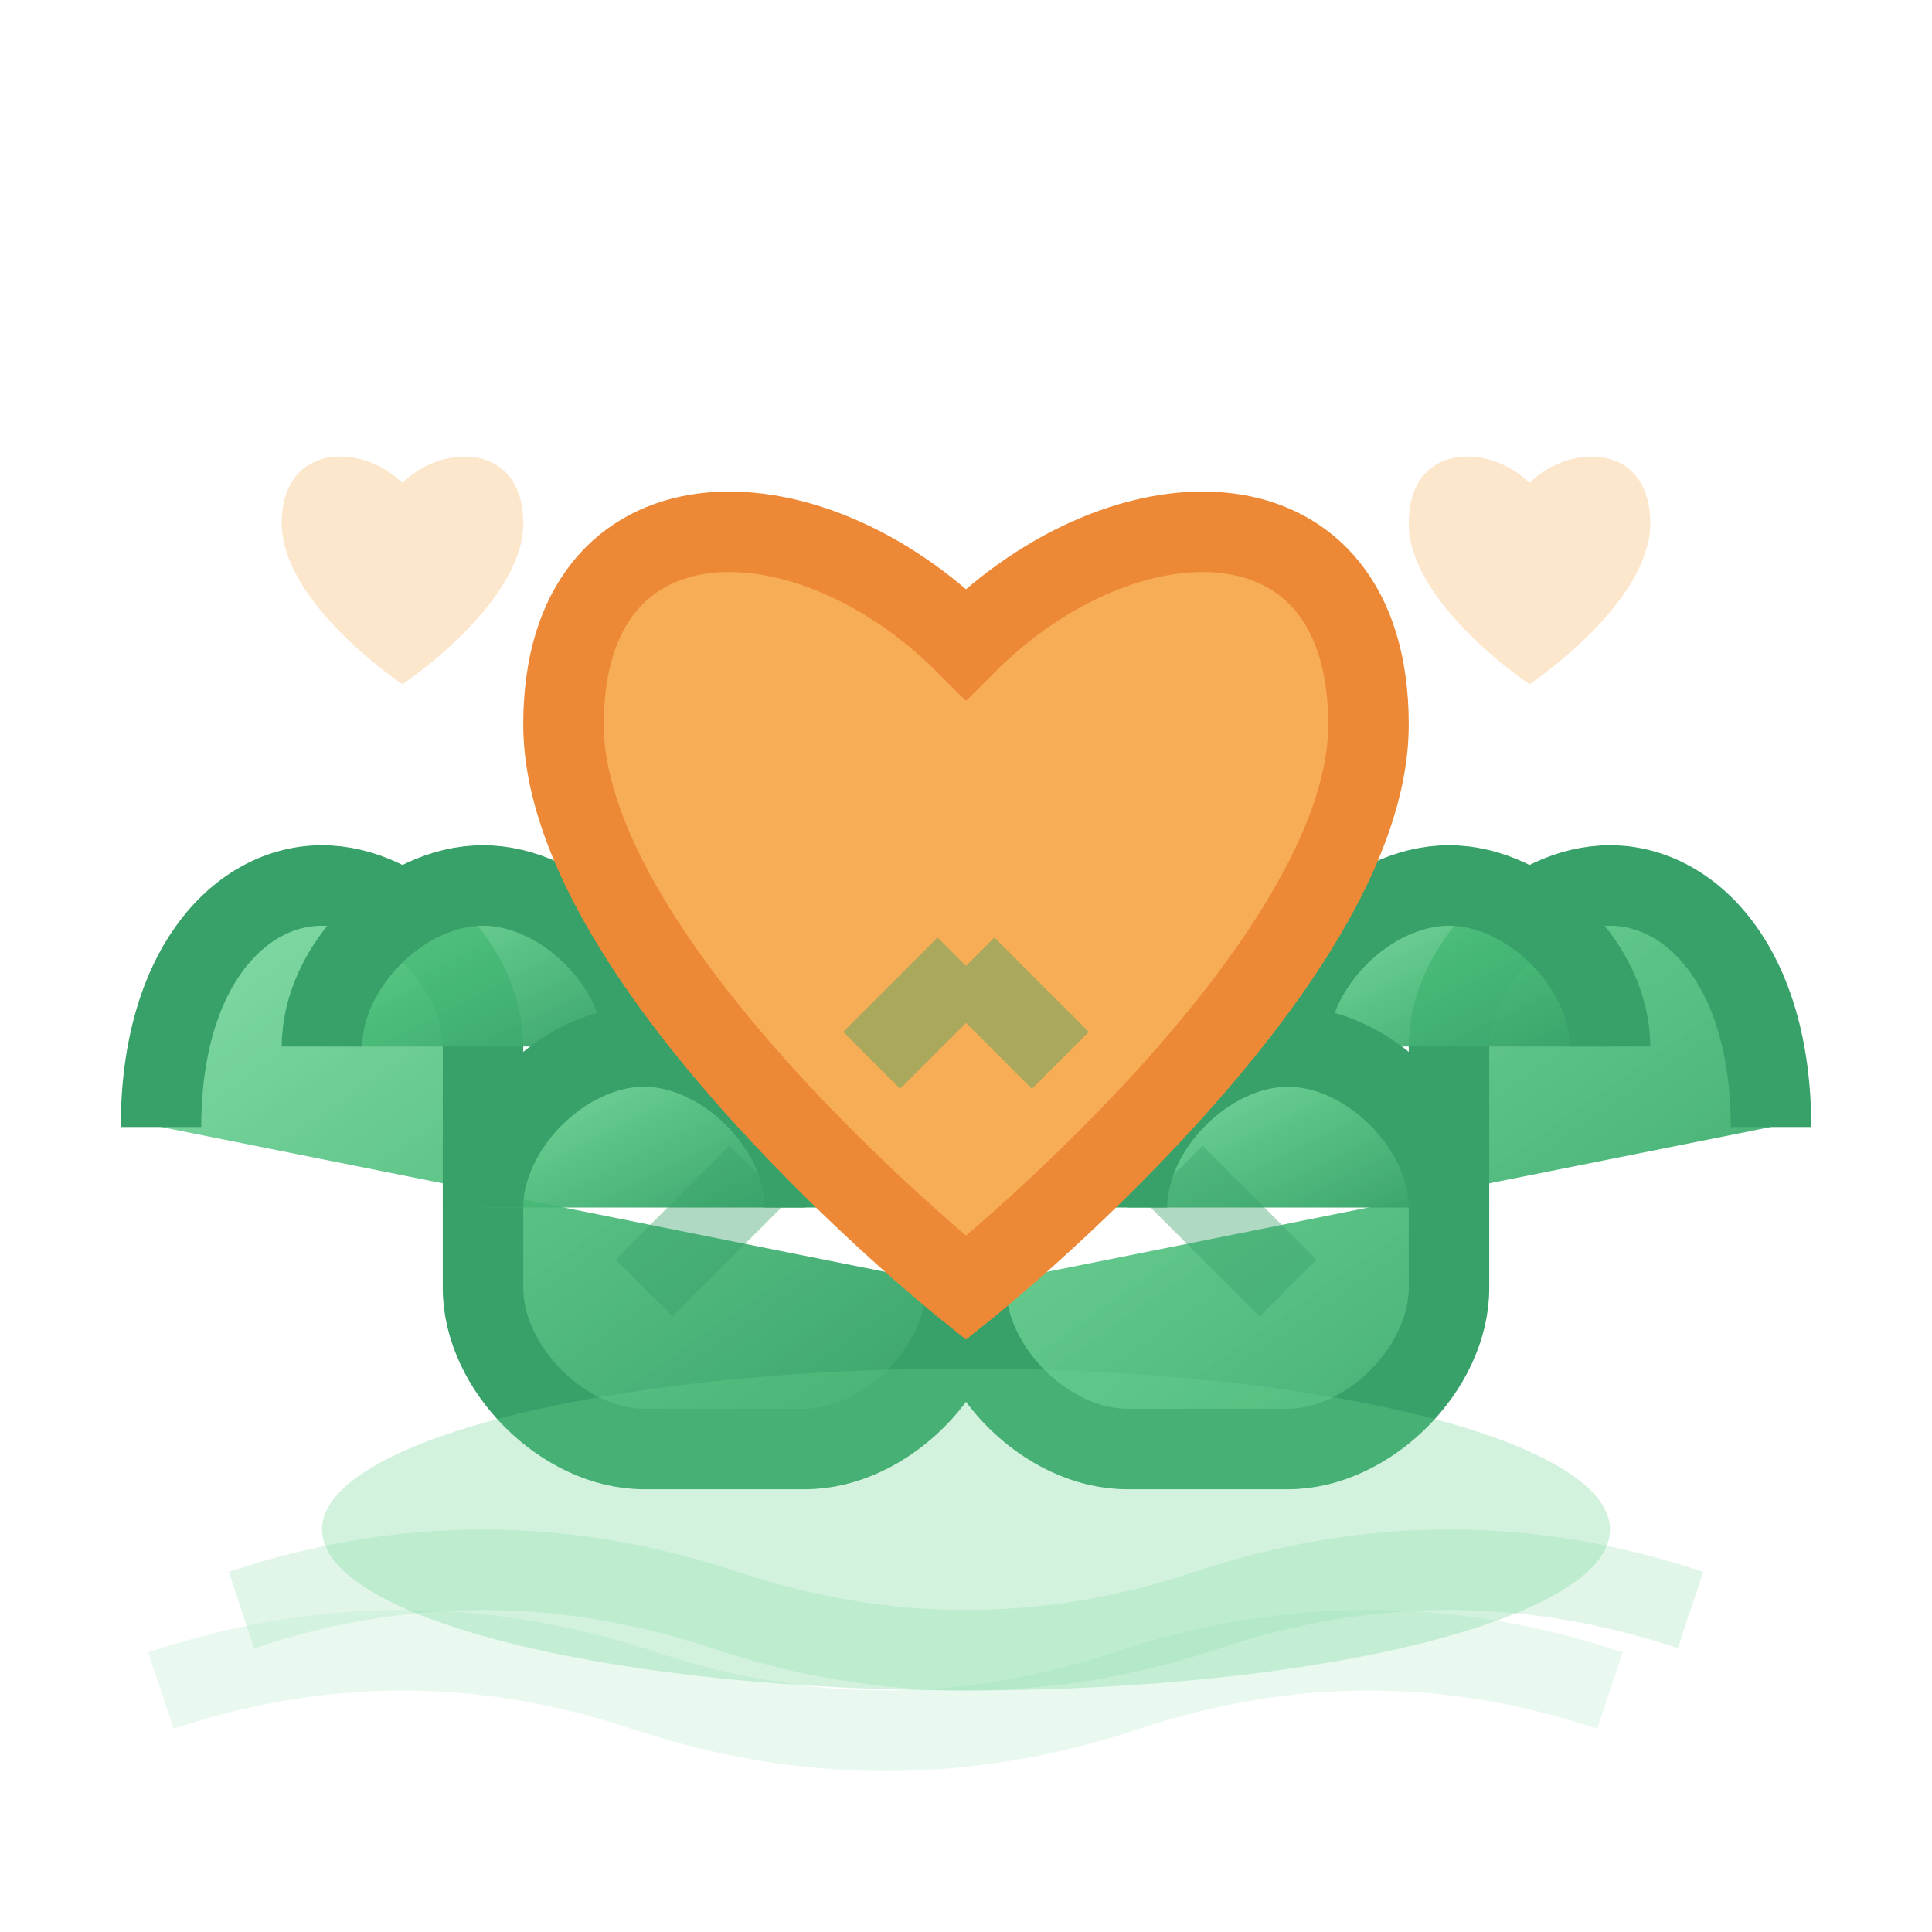
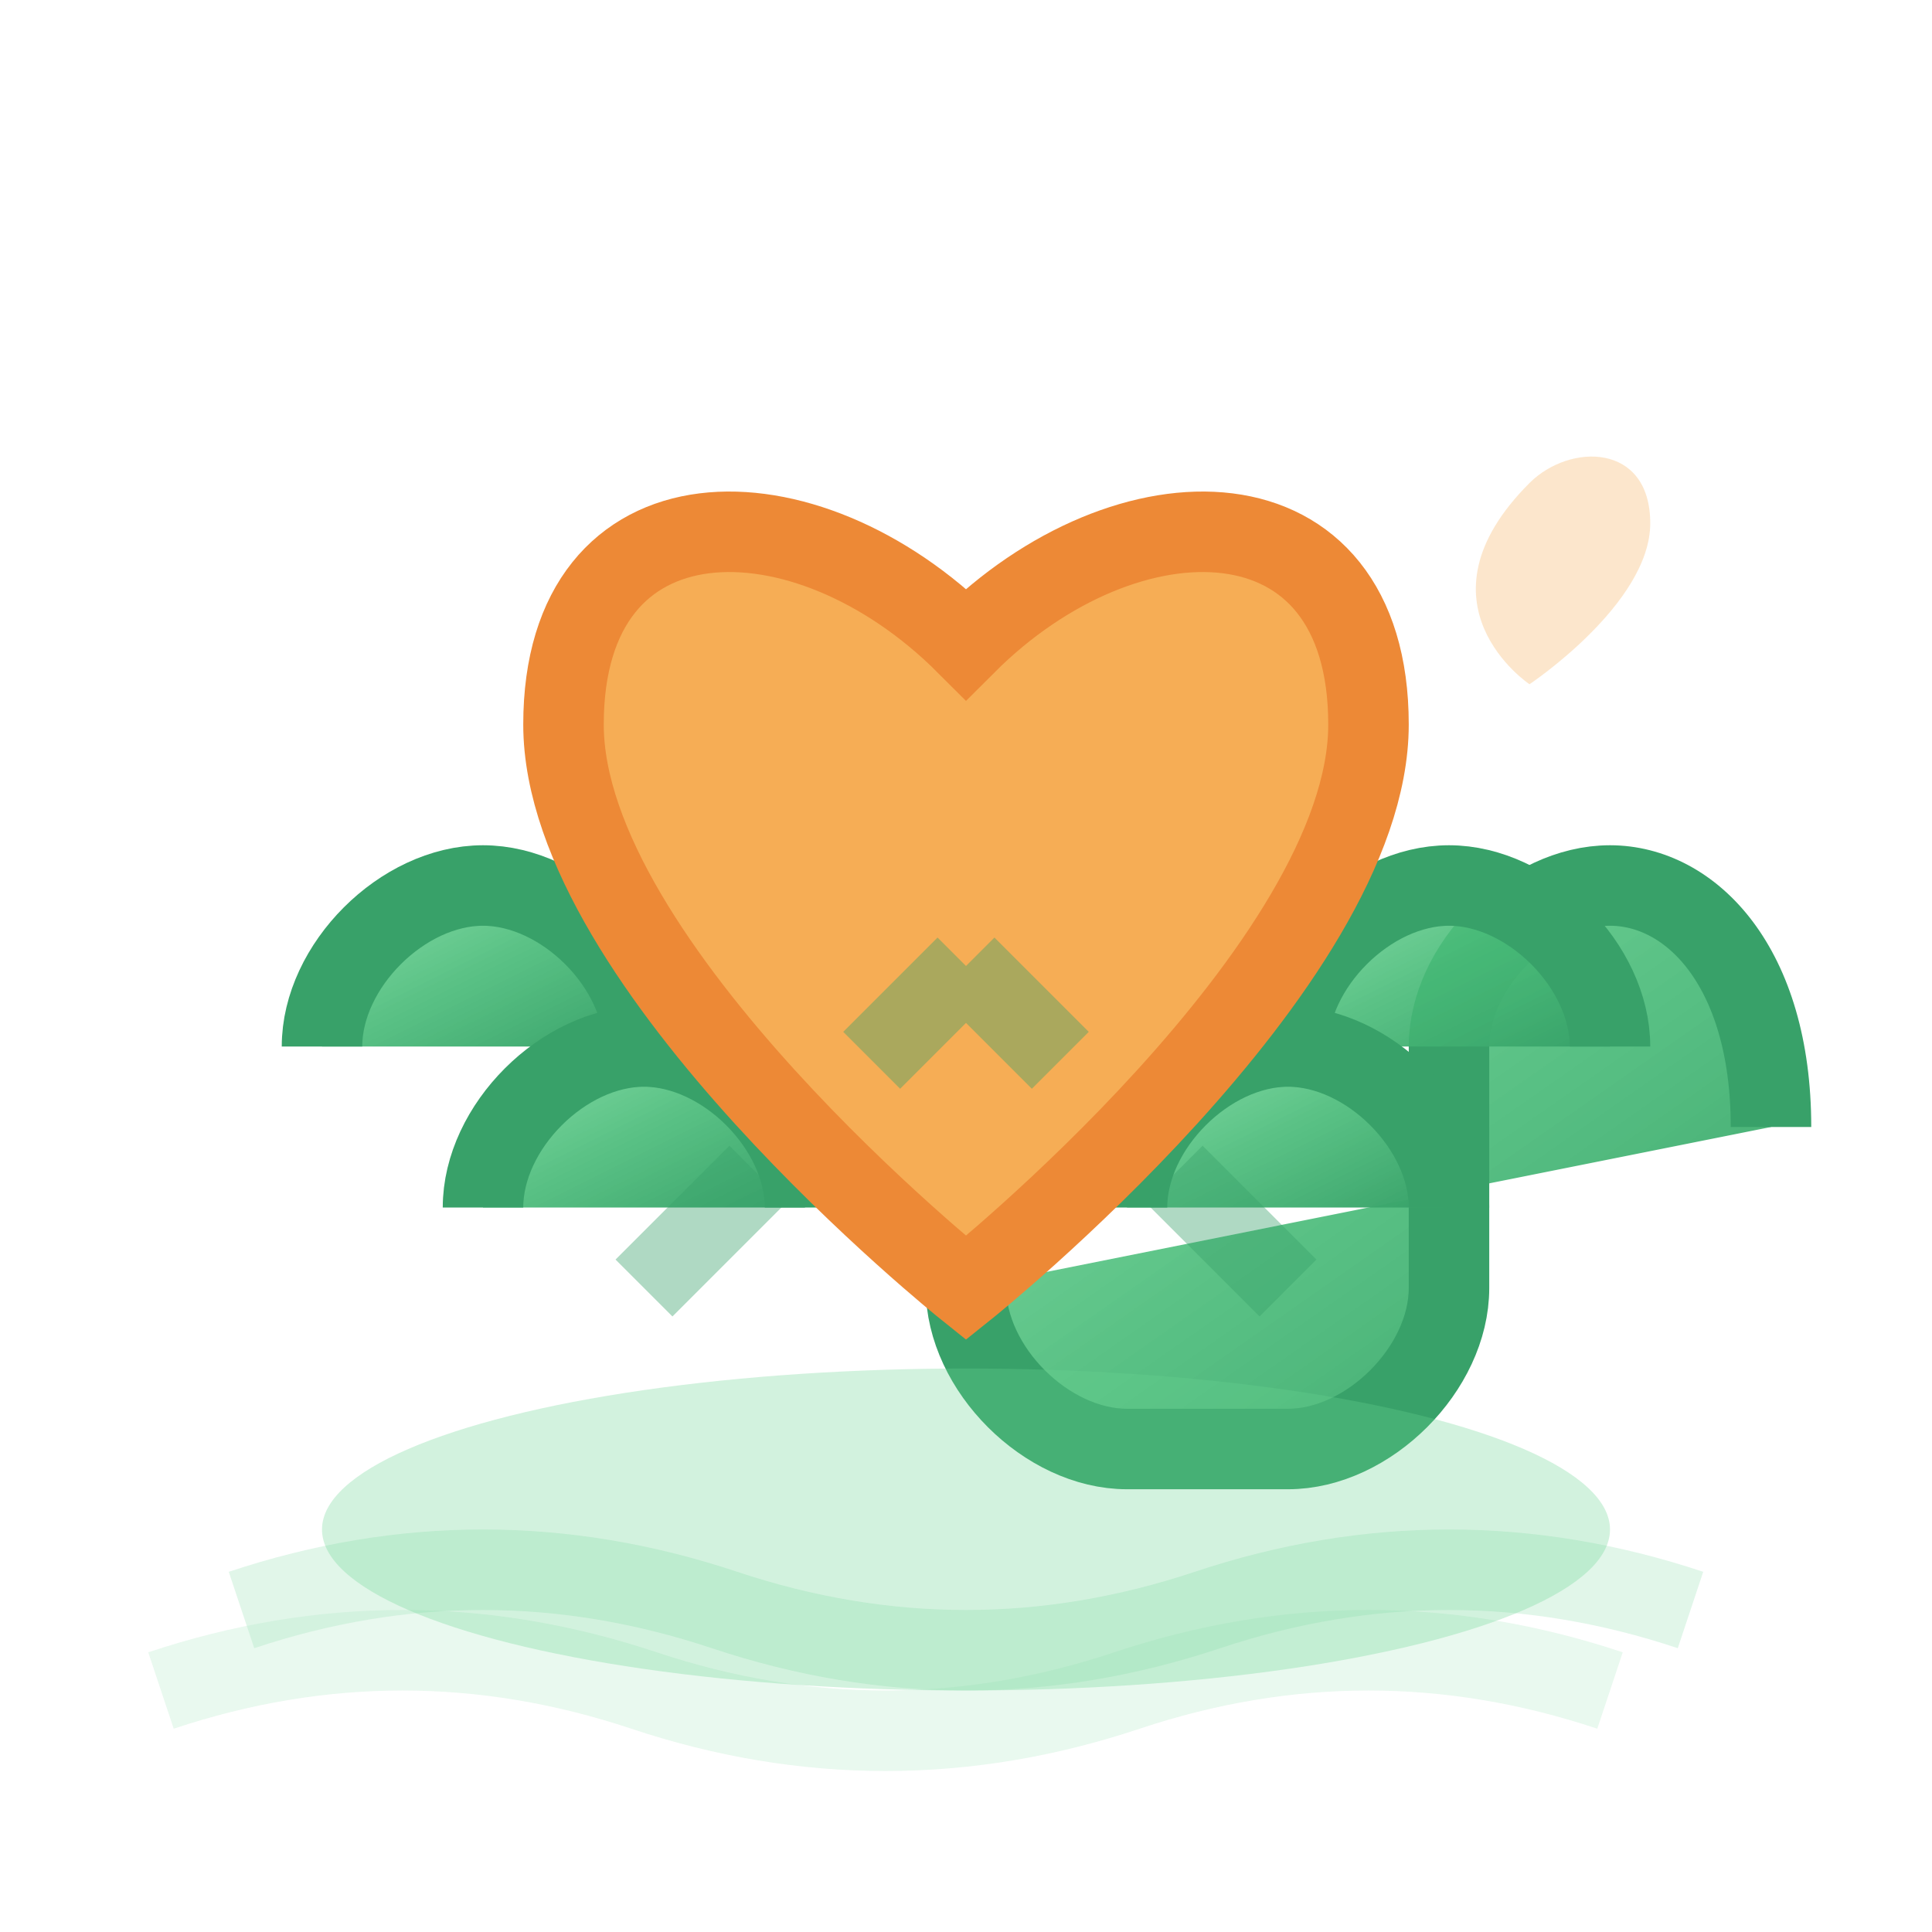
<svg xmlns="http://www.w3.org/2000/svg" width="24" height="24" viewBox="0 0 24 24" fill="none">
  <g fill="url(#supportGradient)" stroke="#38a169" stroke-width="1">
-     <path d="M2 14 C2 12, 3 11, 4 11 C5 11, 6 12, 6 13 L6 16 C6 17, 7 18, 8 18 L10 18 C11 18, 12 17, 12 16" />
    <path d="M4 13 C4 12, 5 11, 6 11 C7 11, 8 12, 8 13" />
    <path d="M6 15 C6 14, 7 13, 8 13 C9 13, 10 14, 10 15" />
    <path d="M22 14 C22 12, 21 11, 20 11 C19 11, 18 12, 18 13 L18 16 C18 17, 17 18, 16 18 L14 18 C13 18, 12 17, 12 16" />
    <path d="M20 13 C20 12, 19 11, 18 11 C17 11, 16 12, 16 13" />
    <path d="M18 15 C18 14, 17 13, 16 13 C15 13, 14 14, 14 15" />
  </g>
  <path d="M12 8 C10 6, 7 6, 7 9 C7 12, 12 16, 12 16 C12 16, 17 12, 17 9 C17 6, 14 6, 12 8 Z" fill="#f6ad55" stroke="#ed8936" stroke-width="1" />
  <ellipse cx="12" cy="19" rx="8" ry="2" fill="#68d391" opacity="0.3" />
  <g opacity="0.5">
-     <path d="M5 6 C4.5 5.5, 3.5 5.5, 3.5 6.5 C3.5 7.5, 5 8.5, 5 8.5 C5 8.5, 6.5 7.5, 6.5 6.5 C6.5 5.5, 5.5 5.5, 5 6 Z" fill="#f6ad55" opacity="0.6" />
-     <path d="M19 6 C18.5 5.5, 17.5 5.5, 17.5 6.5 C17.5 7.5, 19 8.5, 19 8.5 C19 8.5, 20.5 7.5, 20.5 6.5 C20.5 5.5, 19.5 5.5, 19 6 Z" fill="#f6ad55" opacity="0.6" />
+     <path d="M19 6 C17.5 7.5, 19 8.5, 19 8.5 C19 8.5, 20.5 7.5, 20.5 6.5 C20.5 5.5, 19.5 5.5, 19 6 Z" fill="#f6ad55" opacity="0.6" />
    <path d="M3 20 Q6 19, 9 20 T15 20 T21 20" stroke="#68d391" stroke-width="1" fill="none" opacity="0.4" />
    <path d="M2 21 Q5 20, 8 21 T14 21 T20 21" stroke="#68d391" stroke-width="1" fill="none" opacity="0.3" />
  </g>
  <g stroke="#38a169" stroke-width="1" fill="none" opacity="0.4" stroke-dasharray="2,2">
    <line x1="8" y1="16" x2="12" y2="12" />
    <line x1="16" y1="16" x2="12" y2="12" />
  </g>
  <defs>
    <linearGradient id="supportGradient" x1="0%" y1="0%" x2="100%" y2="100%">
      <stop offset="0%" style="stop-color:#68d391;stop-opacity:0.8" />
      <stop offset="50%" style="stop-color:#48bb78;stop-opacity:0.9" />
      <stop offset="100%" style="stop-color:#38a169;stop-opacity:1" />
    </linearGradient>
  </defs>
</svg>